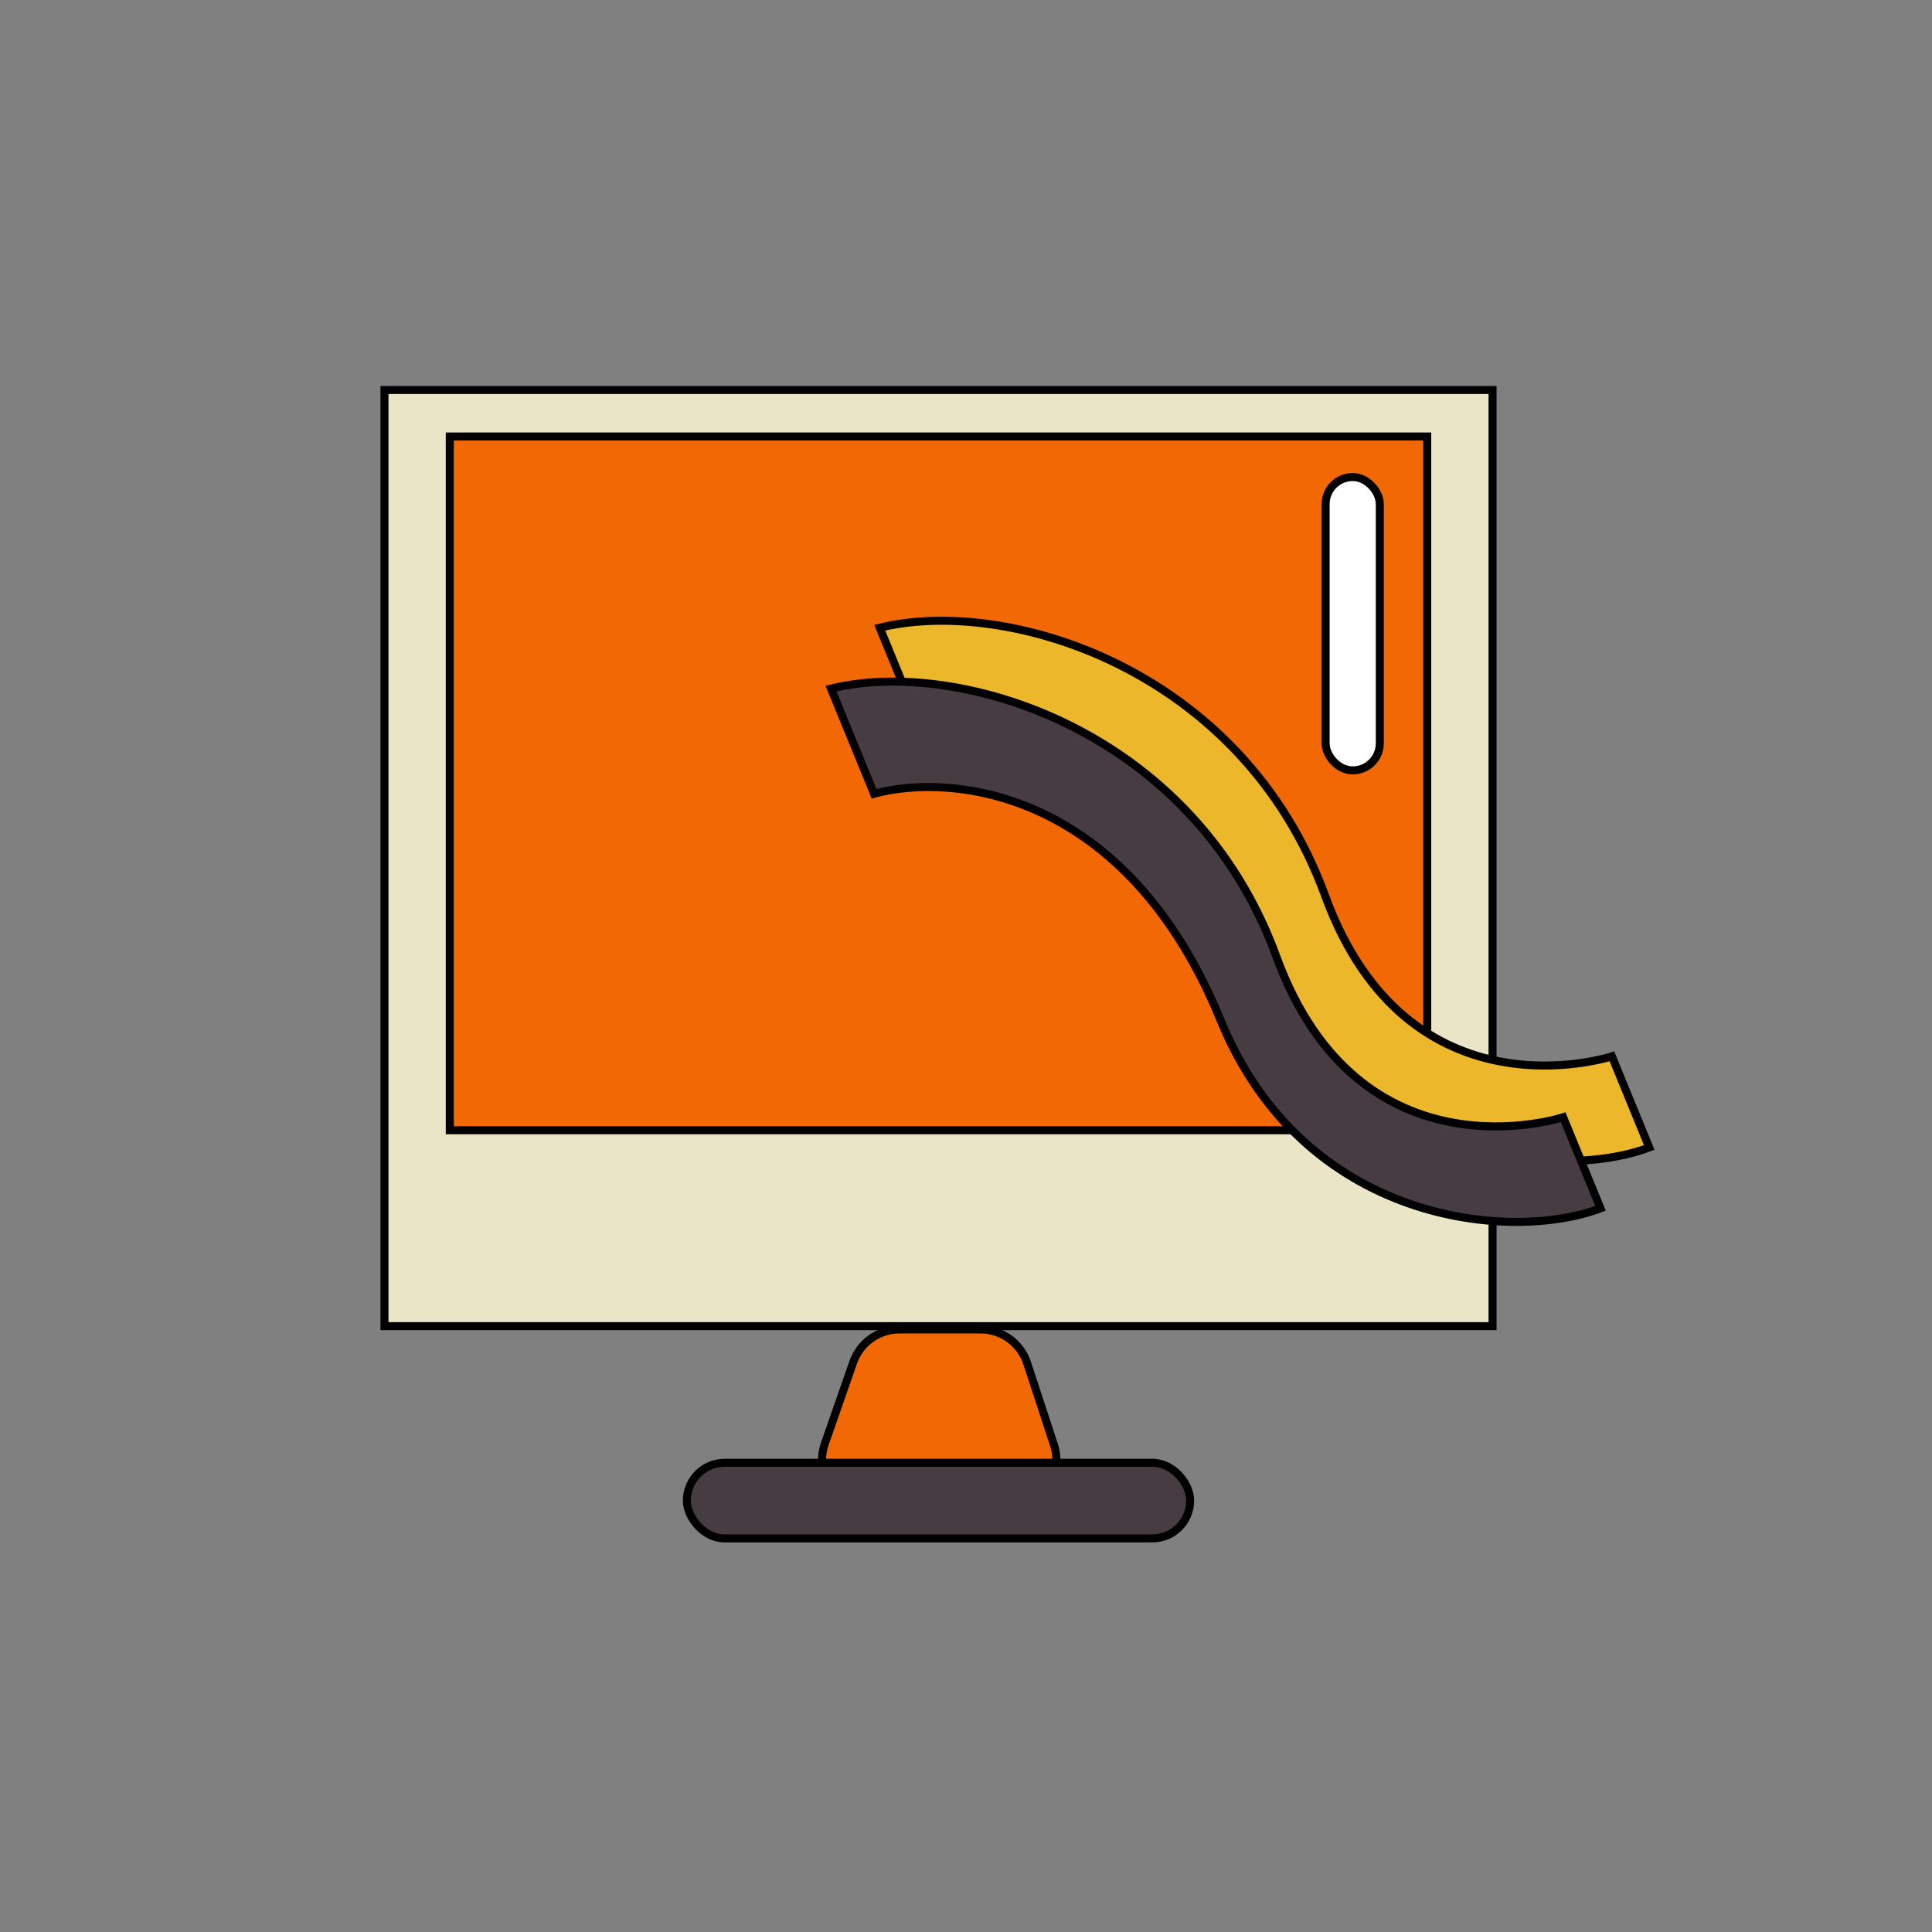
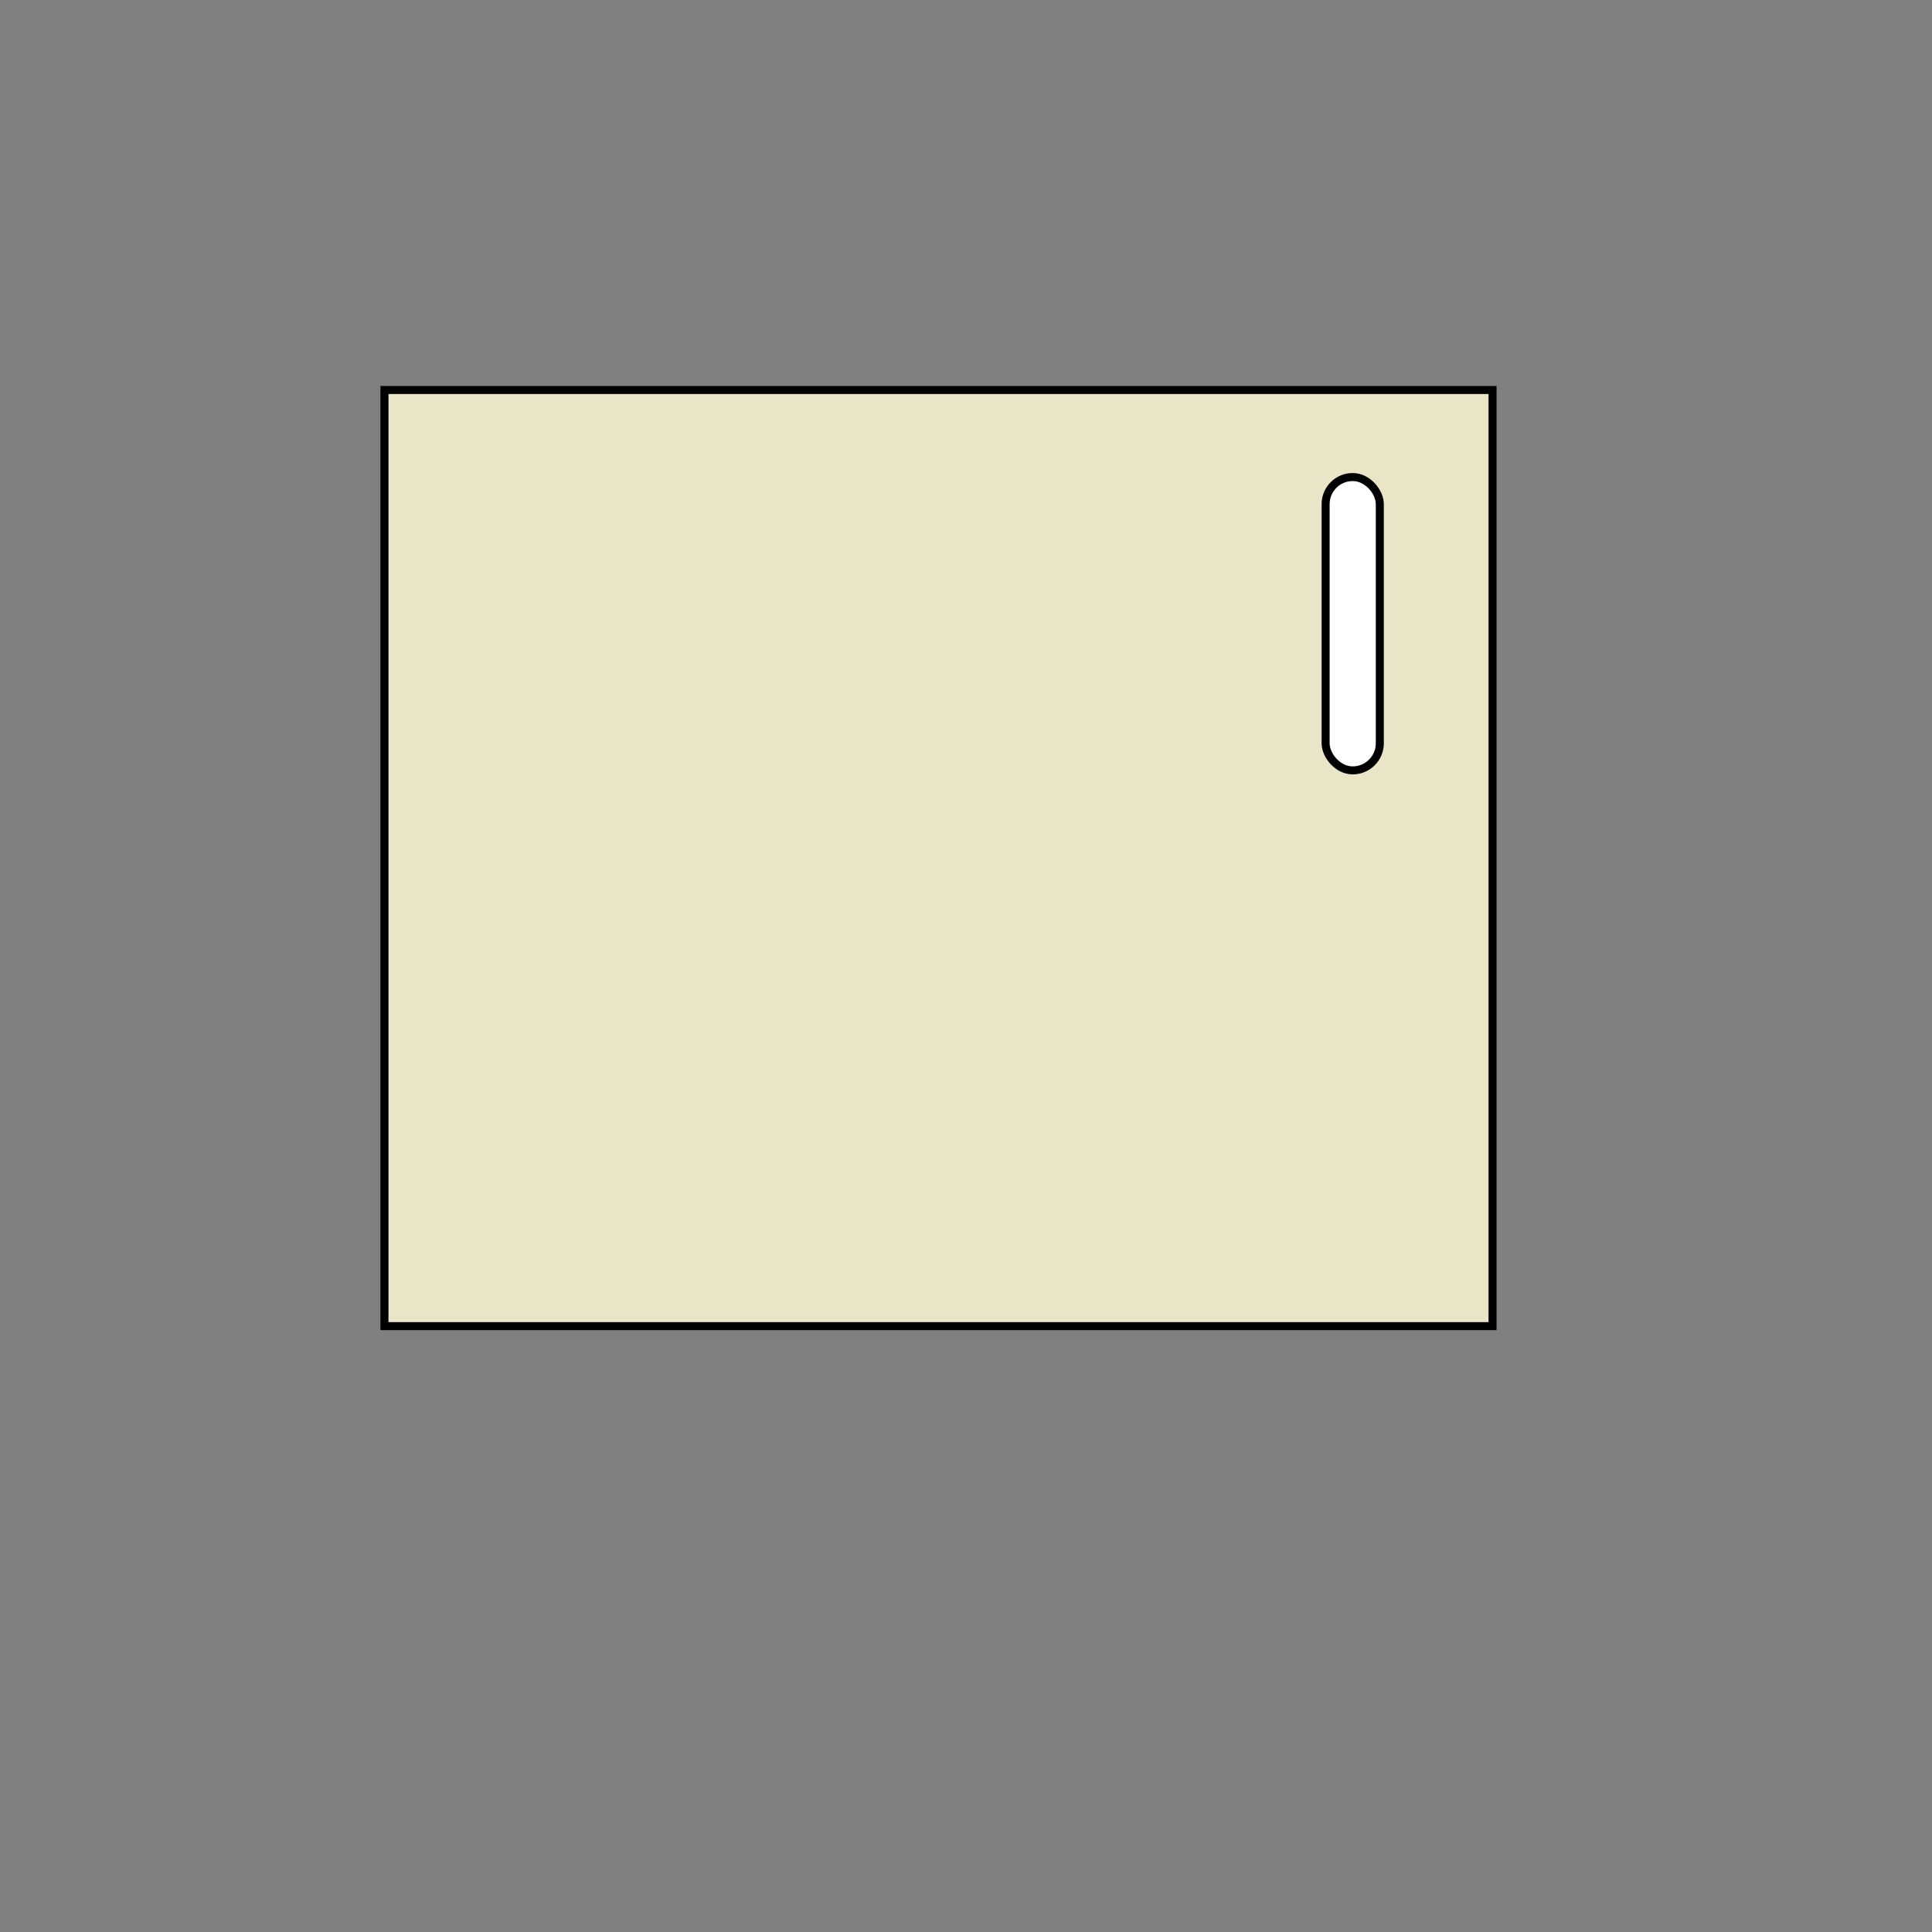
<svg xmlns="http://www.w3.org/2000/svg" width="241" height="241" viewBox="0 0 241 241" fill="none">
  <rect x="0" y="0" width="241" height="241" fill="#808080" stroke="none" />
  <rect x="47.959" y="48.648" width="138.223" height="116.777" fill="#EBE5C8" stroke="black" />
-   <rect x="56.106" y="54.449" width="121.928" height="86.54" fill="#F16805" stroke="black" />
-   <path d="M112.203 165.834H122.32C124.962 165.834 127.305 167.531 128.129 170.041L131.463 180.199C132.761 184.153 129.816 188.22 125.654 188.22H108.663C104.455 188.22 101.505 184.067 102.89 180.094L106.429 169.936C107.285 167.48 109.602 165.834 112.203 165.834Z" fill="#F16805" stroke="black" />
-   <rect x="85.681" y="182.466" width="62.779" height="9.437" rx="4.718" fill="#483C43" stroke="black" />
-   <path d="M165.287 111.711C154.903 83.29 125.5 74.401 109.74 78.303L115.112 91.418C124.916 88.764 146.584 90.976 158.334 119.664C168.719 145.021 194.532 147.382 205.727 143.137L201.072 131.77C201.072 131.77 175.671 140.132 165.287 111.711Z" fill="#EDB72B" stroke="black" />
-   <path d="M159.208 119.304C148.824 90.883 119.421 81.994 103.661 85.897L109.033 99.012C118.837 96.358 140.505 98.569 152.255 127.258C162.64 152.615 188.453 154.976 199.648 150.731L194.992 139.364C194.992 139.364 169.592 147.726 159.208 119.304Z" fill="#483C43" stroke="black" />
  <rect x="172.118" y="96.099" width="6.759" height="36.592" rx="3.379" transform="rotate(180 172.118 96.099)" fill="white" stroke="black" />
</svg>